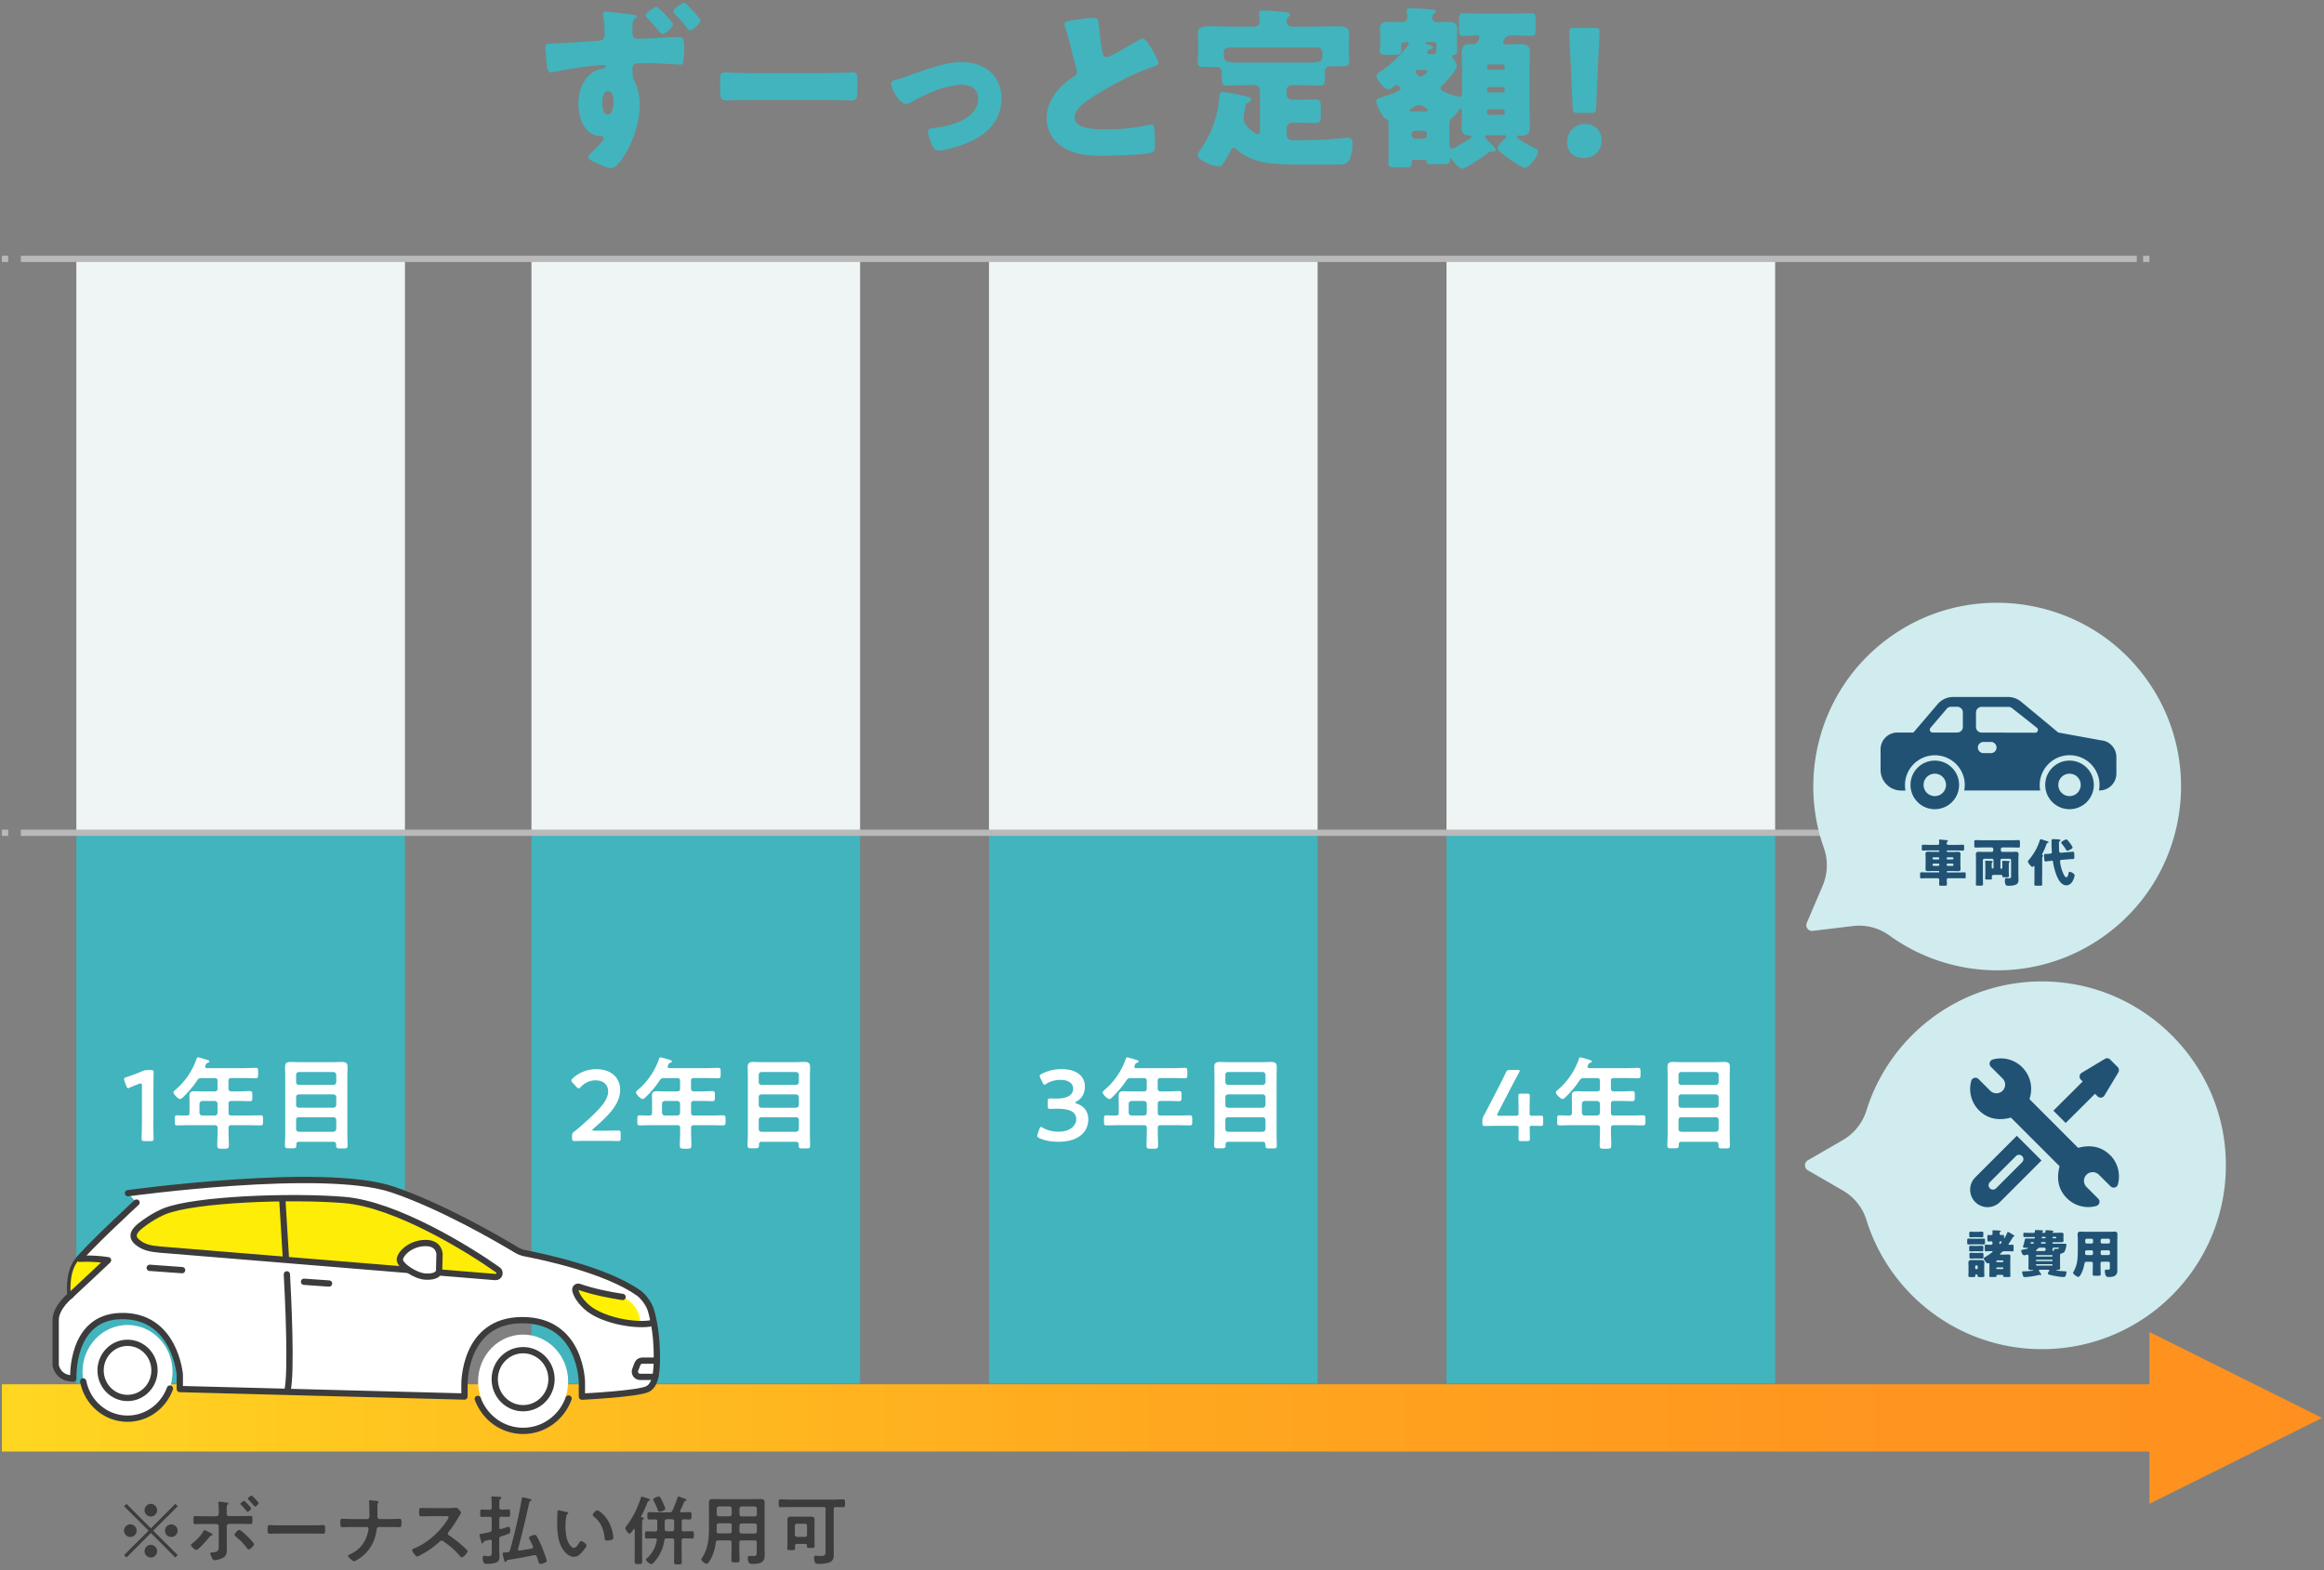
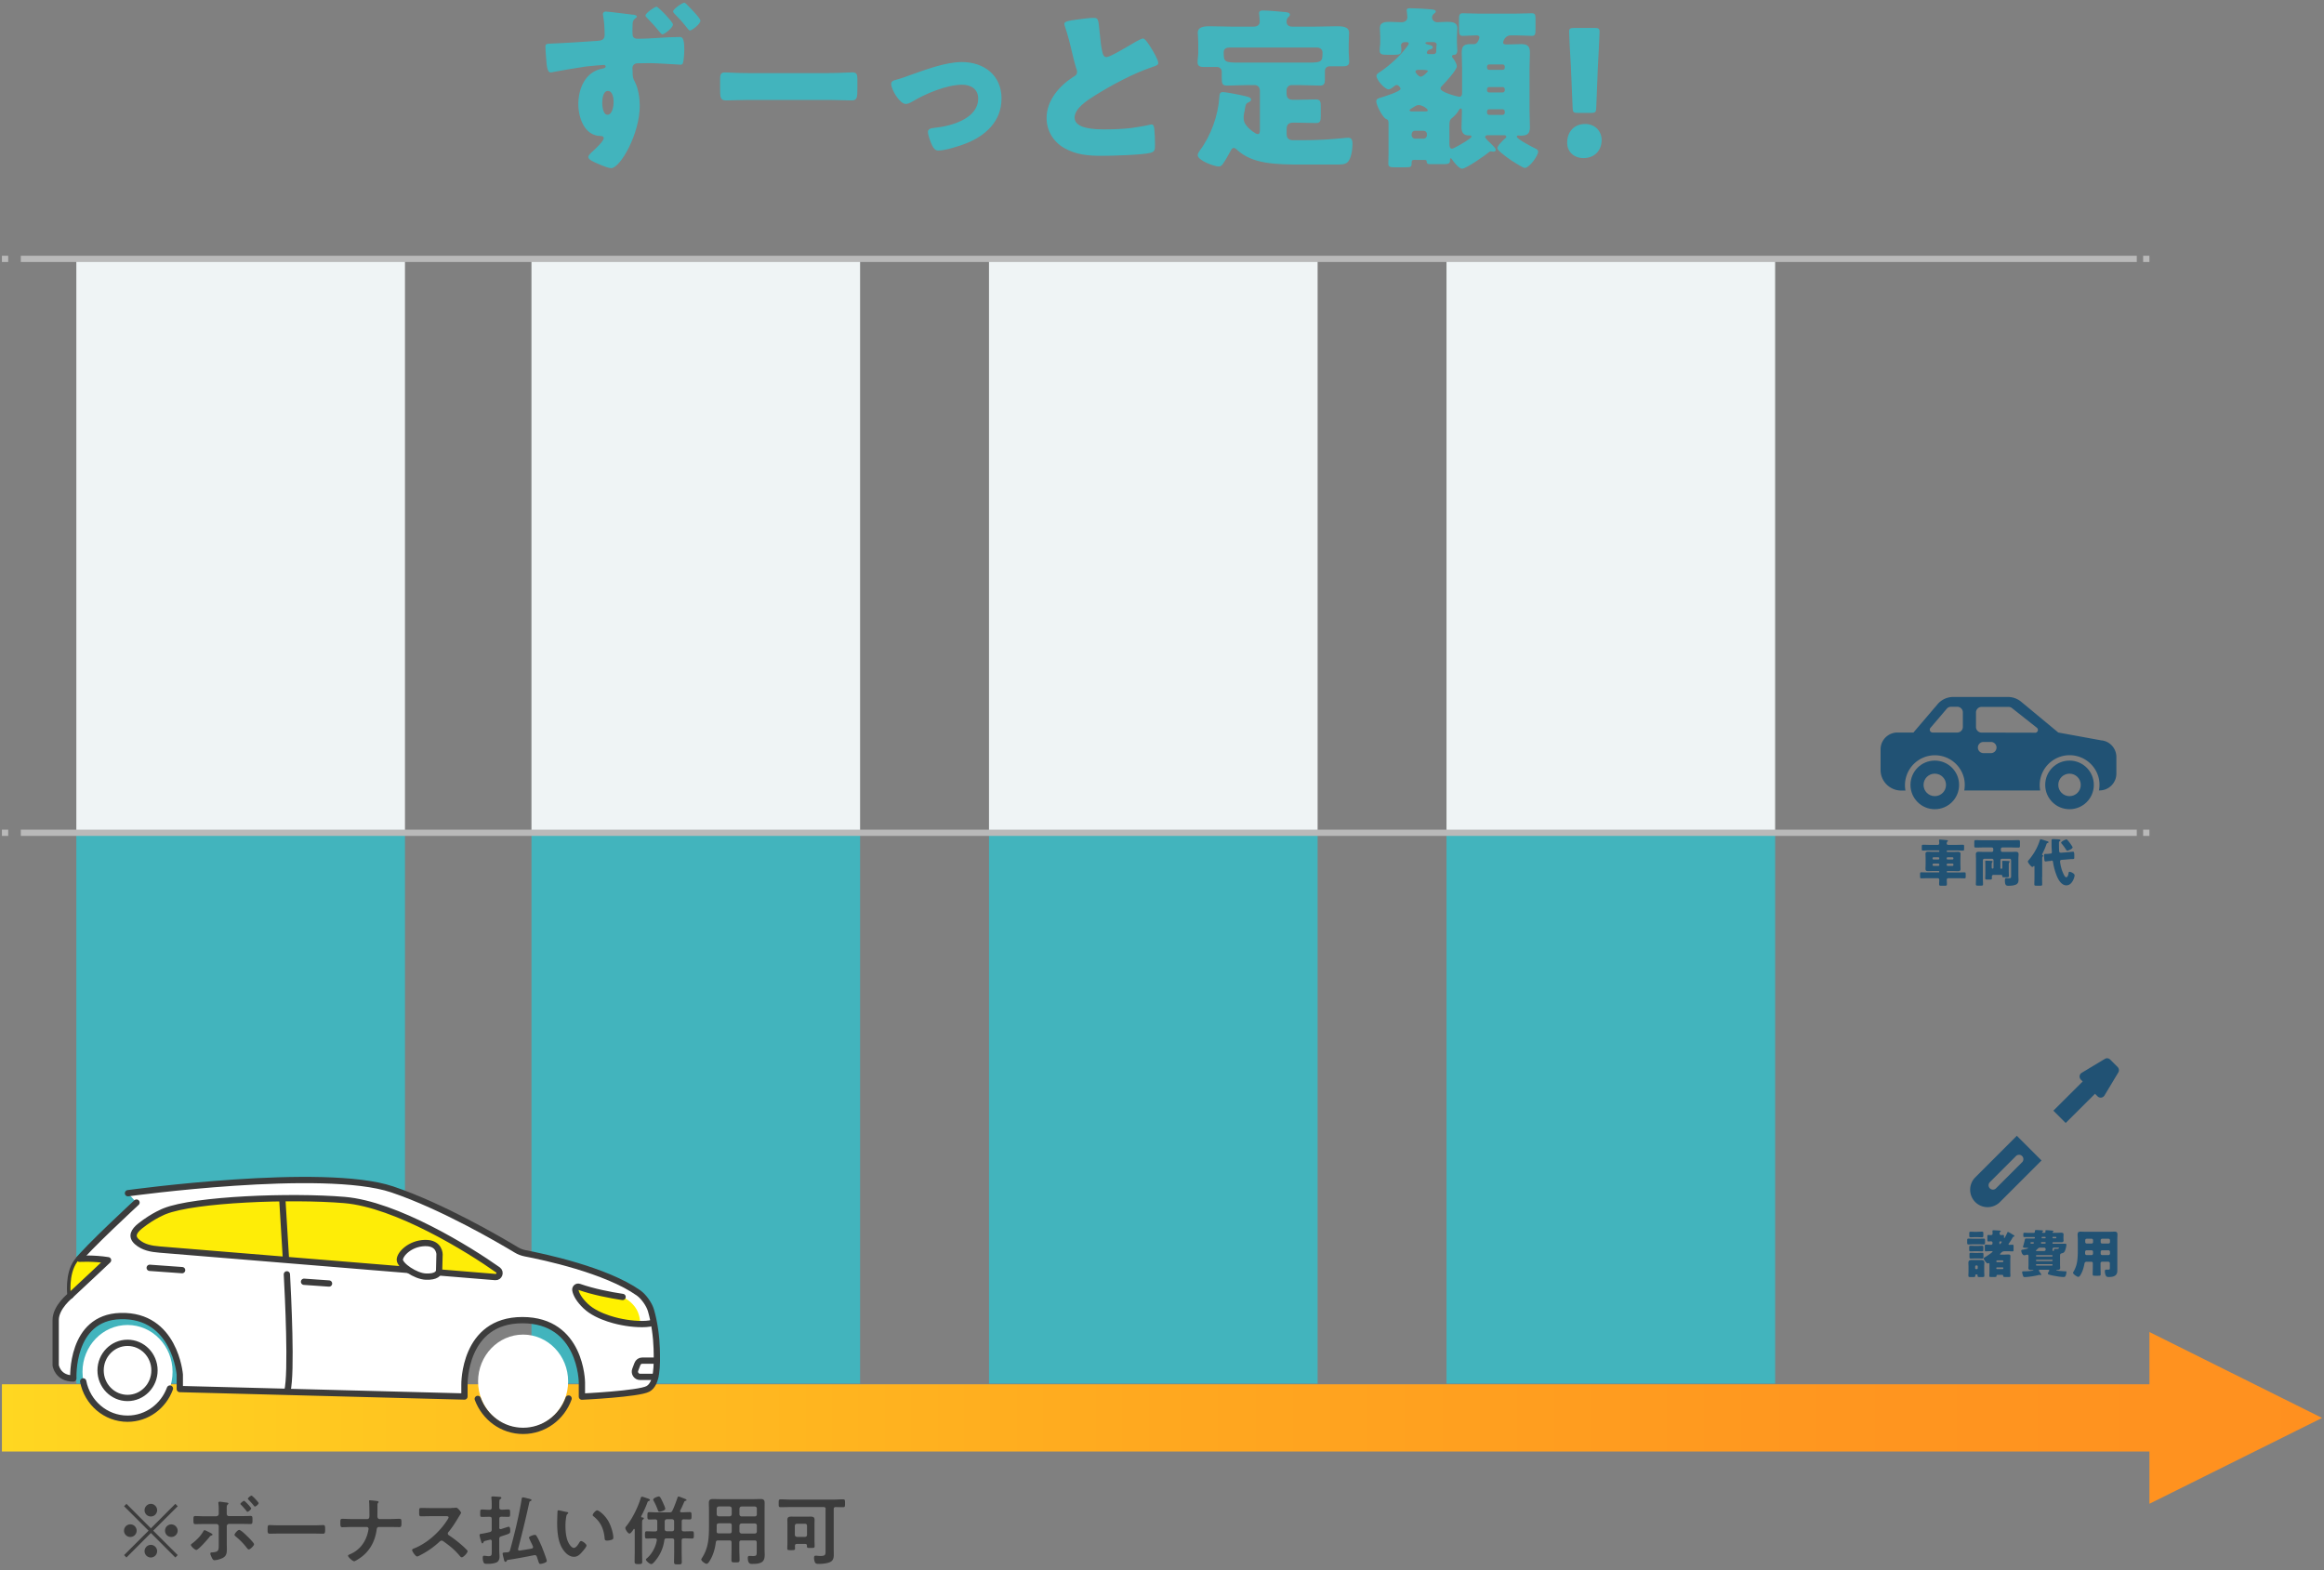
<svg xmlns="http://www.w3.org/2000/svg" width="370" height="250" fill="none">
  <rect width="100%" height="100%" fill="#808080" stroke="none" />
  <g clip-path="url(#clip0_363_17373)">
    <path d="M100.755 2.32c.42.06.64.17.64.31 0 .08-.08.17-.2.25-.2.17-.45.36-.47.84-.03.45-.03.86-.03 1.31 0 .67 0 1.14.86 1.14 2.2 0 4.4-.28 6.61-.28.39 0 .78.03.78 1.98 0 .53-.06 1.62-.2 2.12-.06.22-.17.31-.39.31s-3.79-.25-4.91-.25c-.61 0-1.31.03-1.92.03-.53 0-.84.31-.84.81 0 .14.03.28.03.39 0 1.06.06 1.17.39 1.81.53 1.06.75 2.56.75 3.76 0 4.49-3.12 9.92-4.54 9.92-.39 0-1-.22-2.06-.67-.72-.31-1.59-.67-1.59-1.11 0-.28.5-.73.72-.92.36-.33 1.73-1.59 1.73-2.06 0-.31-.28-.36-.5-.36-2.59-.03-3.54-2.96-3.54-5.07 0-2.51 1.14-5.19 3.85-5.66.25-.06.5-.11.5-.33 0-.14-.11-.25-.33-.25-.33 0-2.34.2-2.82.25-.64.08-4.54.73-5.13.86-.22.06-.36.08-.47.08-.56 0-.64-1.06-.73-2.31-.06-.75-.11-1.53-.11-1.78 0-.42.14-.47.84-.5 2.79-.11 5.02-.28 7.25-.42.75-.06 1.34-.08 1.34-1 0-.78-.08-2.29-.25-3.04 0-.08-.03-.17-.03-.22 0-.17.11-.42.45-.42.47 0 3.6.42 4.32.5v-.02zm-4.88 13.97c0 .53.11 1.98.84 1.98.78 0 .98-1.42.98-1.98s-.11-1.81-.92-1.81c-.75 0-.89 1.25-.89 1.81h-.01zm11.26-12.38c0 .53-1.37 1.56-1.67 1.56-.11 0-.28-.17-.36-.28-.81-.98-1.2-1.42-2.06-2.31-.11-.11-.28-.25-.28-.42 0-.36 1.45-1.39 1.76-1.39.28 0 2.62 2.43 2.62 2.84h-.01zm2.09-3.32c.28.28.67.67 1.06 1.09.67.73 1.23 1.37 1.23 1.62 0 .53-1.37 1.56-1.67 1.56-.17 0-.47-.42-.75-.78-.53-.67-1.14-1.31-1.76-1.95-.11-.11-.17-.22-.17-.31 0-.39 1.48-1.39 1.78-1.39.06 0 .17.06.28.17V.59zm22.76 11.04c1.64 0 3.43-.11 3.68-.11.73 0 .84.31.84 1.12v1.34c0 1.53-.03 2.01-.92 2.01-1.09 0-2.37-.08-3.6-.08h-12.82c-1.23 0-2.54.08-3.57.08-.95 0-.95-.53-.95-2.01V12.7c0-.84.08-1.17.81-1.17.39 0 1.95.11 3.71.11h12.82v-.01zm27.46 4.09c0 3.57-2.51 5.88-5.63 7.11-1.03.42-3.34 1.14-4.4 1.14-.53 0-.75-.33-.98-.75-.25-.5-.7-1.67-.7-2.23 0-.45.45-.59 1.06-.64 2.56-.25 6.94-1.42 6.94-4.66 0-1.51-1.17-2.2-2.54-2.2-2.48 0-5.85 1.42-7.97 2.7-.39.22-.72.36-1.03.36-.95 0-2.31-2.29-2.31-3.18 0-.47.33-.56 1.17-.78.53-.14 1.48-.5 2.04-.7 2.37-.84 5.52-2.01 8.03-2.01 3.54 0 6.33 2.09 6.33 5.83l-.01.01zm12.35-12.65c1.09-.14 1.73-.22 2.26-.22.75 0 .81.06 1 2.15.17 1.78.28 2.62.47 3.37.08.33.22.72.64.72.53 0 3.01-1.48 3.62-1.84.42-.25 1.84-1.12 2.2-1.12.31 0 .89.86 1.28 1.51.31.5 1.14 1.87 1.14 2.4 0 .31-.31.42-.89.61-.11.06-.25.08-.39.14-2.54.86-6.08 2.7-8.78 4.4-1.34.84-3.26 2.09-3.26 3.54 0 1.87 3.54 1.87 4.82 1.87 1.42 0 2.9-.06 4.24-.22.58-.08 2.51-.39 2.96-.53.08 0 .2-.03.28-.03.28 0 .36.47.39.7.08.81.11 1.73.11 2.54s-.03 1.09-.75 1.28c-1.28.33-6.1.47-7.64.47-2.2 0-4.13-.14-6.08-1.25-1.73-1-2.79-2.76-2.79-4.77 0-2.76 1.98-5.07 4.18-6.5.42-.25.67-.39.67-.86 0-.2-.08-.42-.17-.67-.22-.75-.42-1.53-.61-2.34-.31-1.37-.7-2.9-1.17-4.27-.03-.08-.08-.25-.08-.33 0-.33.33-.5 2.34-.75h.01zm28.77 11.26c0-.42-.33-.78-.78-.78h-1.34c-1.03 0-2.06.08-3.12.08-.73 0-.81-.33-.81-1.2V11.4c0-.39-.31-.73-.7-.73h-2.06c-.56 0-1.09-.06-1.09-.72 0-.5.11-1.09.11-1.59v-1.2c0-.95-.08-1.67-.08-1.95 0-1.03 1.23-1.03 1.98-1.03 1.11 0 2.26.06 3.37.06h3.54c.5 0 .98-.2.98-.81 0-.31-.11-1.23-.11-1.31 0-.42.31-.45.61-.45.81 0 2.37.14 3.21.22.64.06 1.09.08 1.09.45 0 .17-.11.25-.28.42-.2.19-.25.47-.25.75 0 .36.28.73.86.73h3.74c1.12 0 2.26-.06 3.4-.06.72 0 1.95 0 1.95 1.03 0 .22-.06 1.17-.06 1.95v1.09c0 .5.08 1.17.08 1.59 0 .67-.53.72-1.09.72h-2.06c-.42 0-.72.31-.72.73v1.39c0 .64-.14.95-.81.95-1.06 0-2.09-.08-3.12-.08h-1.39c-.42 0-.78.36-.78.78v.56c0 .72.33 1 1.06 1h.45c1.06 0 2.09-.06 3.12-.06.75 0 .81.33.81 1.17v1.42c0 .81-.06 1.17-.75 1.17-1.06 0-2.12-.06-3.18-.06h-.5c-.67 0-1 .31-1 1v.84c0 .67.39.95 1.03.95h1.62c2.26 0 4.15-.11 6.38-.33.25-.03.53-.06.81-.06.59 0 .64.56.64 1.03 0 .81-.2 2.43-.86 2.93-.42.31-.92.31-2.06.31h-5.05c-4.32 0-8-.08-10.43-2.37-.14-.11-.31-.28-.5-.28-.22 0-.39.25-.47.42-.31.56-.84 1.53-1.2 2.04-.2.28-.36.5-.72.5-.7 0-3.35-.95-3.35-1.81 0-.25.2-.53.33-.73 1.78-2.37 2.93-5.6 3.12-8.56.03-.42.06-.75.56-.75.45 0 2.26.36 2.79.47 1.09.25 1.7.33 1.7.73 0 .2-.2.33-.33.39-.5.22-.53.36-.64 1-.03.19-.06.42-.14.75-.06.25-.08.45-.08.7 0 .73.22 1.06.67 1.56.28.31 1.2 1.09 1.59 1.09.28 0 .33-.31.33-.7v-6.33l-.02.01zm-4.88-6.75c-.56 0-.86.28-.86.72 0 1.53.06 1.67 2.51 1.67h10.96c2.17 0 2.26-.17 2.26-1.62 0-.47-.39-.78-.86-.78h-13.99l-.02.01zm29.67 17.87c-.53 0-.61.06-.61.47 0 .67-.08.72-1.09.72h-1.51c-.84 0-1.11-.06-1.11-.59s.03-1.06.03-1.56v-4.74c0-.47 0-.67-.39-.81-.5-.17-1.56-2.17-1.56-2.79 0-.42.33-.5.72-.61.47-.14 3.15-.98 3.15-1.39 0-.17-.31-.61-.59-.61-.17 0-.31.08-.47.22-.2.17-.58.47-.86.47-.58 0-1.92-1.48-1.92-2.15 0-.28.28-.45.7-.72 1.51-1.03 3.04-2.48 3.85-3.54.25-.31.59-.73.59-.86 0-.17-.14-.25-.28-.25h-.42c-.28 0-.53.22-.53.5 0 .14.06.33.06.81 0 .64-.36.7-1.12.7h-1.14c-.84 0-1.2-.06-1.2-.7 0-.28.03-.53.06-.78.03-.2.03-.31.03-.5v-.89c0-.47-.06-.92-.06-1.39 0-.95.89-.98 1.59-.98.64 0 1.25.06 1.87.06.62 0 .92-.39.92-.75 0-.2-.06-.75-.08-.95 0-.06-.03-.14-.03-.22 0-.31.33-.31.56-.31.78 0 2.12.08 2.9.14.64.06 1.17.06 1.17.39 0 .14-.14.22-.31.36-.17.14-.28.36-.28.59 0 .42.39.75.84.75.25 0 .92-.06 1.51-.06.7 0 1.67 0 1.67.98 0 .45-.06.92-.06 1.39v.95c0 .53.06.84.06 1.25 0 .36-.17.67-.45.67-.11 0-.39 0-.39.25 0 .14.08.22.2.36.22.28.56.86.56 1.23 0 .59-1.87 2.62-2.34 3.09-.14.14-.25.25-.25.45 0 .61 2.82 1.31 2.98 1.31.36 0 .45-.31.45-.61v-3.85c0-.86-.06-1.76-.06-2.62 0-1.14.53-1.31 1.48-1.31h.5c.2 0 .36-.08.53-.31.2-.28.31-.67.31-.75 0-.28-.25-.33-.47-.33-.72 0-1.45.08-2.17.08-.56 0-.61-.28-.61-1.17V3.17c0-.78.06-1.06.61-1.06.67 0 1.56.06 2.51.06h5.94c.95 0 1.84-.06 2.51-.06.56 0 .61.25.61.92v1.62c0 .81-.06 1.06-.58 1.06-.72 0-1.64-.08-2.54-.08h-.81c-.98 0-1.23 1.03-1.23 1.14 0 .11.08.31.47.31.81 0 1.62-.06 2.43-.06.92 0 1.37.31 1.37 1.28 0 .89-.06 1.76-.06 2.65v6.69c0 .89.06 1.76.06 2.65 0 1.25-.72 1.31-1.62 1.31-.08 0-.17-.03-.25-.03-.14 0-.22.11-.22.2 0 .36 2.56 1.7 3.01 1.9.25.11.39.28.39.47 0 .67-1.42 2.59-2.09 2.59-.2 0-.33-.08-.53-.19-1.17-.64-2.26-1.37-3.15-2.12-.25-.2-.72-.61-.72-.81 0-.36.47-.81.81-1.17l.22-.22c.06-.06.2-.17.25-.22.06-.06.14-.11.14-.22 0-.17-.17-.25-.31-.25h-2.7c-.2 0-.36.14-.36.28 0 .22.7.86.92 1.06.2.2.78.73.78.98 0 .17-.17.31-.33.31-.2 0-.22-.06-.47-.06-.08 0-.11 0-.22.08-.64.53-3.68 2.68-4.35 2.68-.53 0-1.37-1.14-1.67-1.56-.06-.08-.11-.11-.14-.11-.08 0-.11.17-.11.22v.2c0 .42-.28.53-1.03.53h-2.12c-.56 0-.56-.25-.56-.39 0-.22-.11-.28-.28-.28h-1.45l-.06-.02zm1.73-7.72c.14 0 .22-.06.22-.19 0-.22-.86-.81-1.42-.81-.33 0-.53.14-.75.28-.08.06-.36.22-.5.31-.14.08-.22.17-.22.25 0 .14.2.17.31.17h2.37l-.01-.01zm-2.34 3.82c0 .28.25.53.53.53h1.37c.28 0 .53-.25.53-.53v-.2c0-.31-.25-.53-.53-.53h-1.37c-.31 0-.5.22-.53.53v.2zm1.17-10.43c-.2 0-.56 0-.56.28 0 .2.5.81.84.81.39 0 1.14-.81 1.14-.89 0-.17-.53-.2-1.03-.2h-.39zm1.23-4.4c-.08 0-.22.03-.22.14 0 .11.31.22.47.25.31.06.72.17.72.42 0 .2-.25.31-.42.33-.45.08-.53.45-.53.5 0 .14.11.25.25.25h.86c.22 0 .39-.2.39-.42v-.17c0-.08.03-.64.03-.73.03-.06.03-.14.03-.2 0-.17-.11-.36-.47-.39h-1.12l.01.02zm3.62 16.28c0 .33.06.67.42.67.17 0 .67-.31.86-.39.31-.17 2.23-1.25 2.23-1.51 0-.11-.08-.2-.22-.2h-.2c-.86 0-1.17-.5-1.17-1.28s.06-1.53.06-2.31v-.39c0-.14 0-.31-.2-.31-.14 0-.19.11-.31.31-.22.42-.7.92-1.06 1.2-.39.28-.42.64-.42 1.23V23h.01zm8.81-12.38c0-.19-.14-.36-.33-.36h-2.17c-.2 0-.33.17-.33.36v.14c0 .19.14.36.33.36h2.17c.19 0 .33-.14.33-.36v-.14zm0 3.6c0-.19-.14-.36-.33-.36h-2.17c-.2 0-.33.17-.33.36v.14c0 .2.14.36.33.36h2.17c.19 0 .33-.17.33-.36v-.14zm0 3.54c0-.19-.14-.36-.33-.36h-2.17c-.2 0-.33.17-.33.36v.17c0 .2.14.36.33.36h2.17c.19 0 .33-.17.33-.36v-.17zm15.42 4.54c0 1.53-1 2.87-2.9 2.87-1.51 0-2.59-1-2.59-2.45 0-1.65 1.03-2.98 2.87-2.98 1.51 0 2.62 1.09 2.62 2.56zm-3.76-4.32c-.73 0-.84-.11-.86-.84l-.28-6.61c-.11-1.73-.28-4.93-.28-5.49 0-.47.17-.59.78-.59h3.29c.61 0 .78.11.78.59 0 .56-.17 3.74-.28 5.83l-.25 6.27c-.03.73-.14.84-.86.84h-2.04z" fill="#42B4BD" />
    <path d="M369.695 225.76l-27.49-13.68v8.32H.305v10.71h341.9v8.32l27.49-13.67z" fill="url(#paint0_linear_363_17373)" />
    <path d="M64.474 132.59h-52.32v87.71h52.32v-87.71zm72.46 0h-52.32v87.71h52.32v-87.71zm72.841 0h-52.32v87.71h52.32v-87.71zm72.84 0h-52.32v87.71h52.32v-87.71z" fill="#42B4BD" />
    <path d="M64.474 41.22h-52.32v91.36h52.32V41.22zm72.46 0h-52.32v91.36h52.32V41.22zm72.841 0h-52.32v91.36h52.32V41.22zm72.84 0h-52.32v91.36h52.32V41.22z" fill="#EFF4F5" />
-     <path d="M24.405 178.481c0 .93.05 2.61.05 2.8 0 .34-.1.4-.46.4h-.99c-.37 0-.46-.06-.46-.4 0-.19.05-1.87.05-2.8v-5.6c0-.27-.05-.38-.19-.38-.06 0-.14.02-.26.06-.48.18-1.02.4-1.44.59-.13.06-.22.1-.3.1-.14 0-.21-.11-.29-.35l-.3-.8a.787.787 0 01-.06-.3c0-.14.1-.22.37-.3.77-.24 1.75-.61 2.5-.94.34-.14.58-.19.94-.19h.43c.37 0 .46.06.46.4 0 .24-.03 1.87-.03 2.8v4.93l-.02-.02zm11.98-5.16c0 .3.13.42.45.45h1.28c.56 0 1.1-.05 1.66-.05.4 0 .4.18.4.82 0 .64-.02.78-.4.78-.56 0-1.1-.03-1.66-.03h-1.28c-.32 0-.45.13-.45.45v1.42c0 .32.13.45.45.45h2.64c.67 0 1.34-.03 2.02-.03.4 0 .38.19.38.8 0 .61.02.8-.38.8-.67 0-1.34-.03-2.02-.03h-2.64c-.32 0-.45.13-.45.45v.45c0 .78.05 1.55.05 2.32 0 .53-.21.53-.93.53-.72 0-.91 0-.91-.51 0-.78.05-1.55.05-2.34v-.45c0-.32-.13-.45-.45-.45h-3.97c-.67 0-1.34.03-2.02.03-.4 0-.38-.18-.38-.78 0-.64-.02-.82.38-.82.51 0 1.04.05 1.57.03.29 0 .4-.16.4-.45v-1.52c0-.4-.02-.78-.02-1.18 0-.56.24-.72.78-.72.38 0 .77.03 1.15.03h2.1c.32-.03.45-.14.45-.45v-1.22c0-.32-.13-.45-.45-.45h-2.11c-.35 0-.45.06-.67.34-.62.96-1.38 1.84-2.19 2.64-.13.13-.34.35-.53.35-.32 0-1.07-.75-1.07-1.06 0-.16.29-.38.4-.48 1.47-1.25 2.67-3.04 3.28-4.87.05-.14.1-.22.22-.22.18 0 1.31.35 1.55.43.11.03.27.08.27.22 0 .11-.14.18-.24.21-.26.08-.24.13-.4.46-.02.06-.03.1-.03.16 0 .18.13.22.29.24h5.81c.66 0 1.3-.05 1.95-.05.4 0 .38.21.38.83s.02.82-.38.82c-.66 0-1.3-.03-1.95-.03h-1.94c-.32 0-.45.13-.45.45v1.22l.01.01zm-4.18 1.97c-.27.03-.42.18-.45.45v1.42c.03.29.18.42.45.45h1.98c.29-.03.42-.16.45-.45v-1.42c-.03-.27-.16-.42-.45-.45h-1.98zm21.3 6.93c0-.3-.14-.43-.43-.43h-5.46c-.29 0-.43.13-.43.42v.16c0 .48-.21.46-.91.46-.7 0-.91.02-.91-.46 0-.62.05-1.26.05-1.91v-9.03c0-.51-.03-1.04-.03-1.55 0-.61.27-.8.85-.8.46 0 .93.03 1.41.03h5.43c.46 0 .93-.03 1.39-.03.61 0 .87.19.87.82 0 .51-.03 1.02-.03 1.54v9.06c0 .62.03 1.26.03 1.89 0 .5-.21.46-.91.46h-.29c-.38 0-.61-.03-.61-.4v-.22l-.02-.01zm-.42-9.49c.27-.03.42-.16.45-.45v-1.15c-.03-.27-.18-.42-.45-.45h-5.51c-.27.03-.43.18-.43.45v1.15c0 .29.16.42.43.45h5.51zm-5.94 3.19c0 .27.16.42.43.45h5.51c.27-.03.42-.18.45-.45v-1.23c-.03-.27-.18-.42-.45-.45h-5.51c-.27.03-.43.18-.43.45v1.23zm0 3.83c0 .27.16.42.43.45h5.51c.27-.03.42-.18.45-.45v-1.44c-.03-.27-.18-.43-.45-.43h-5.51c-.27 0-.43.16-.43.43v1.44zm48.84.279c.82 0 2.32-.03 2.43-.03.34 0 .4.1.4.46v.75c0 .37-.06.46-.4.46-.11 0-1.62-.03-2.43-.03h-2.08c-.82 0-2.32.03-2.43.03-.34 0-.4-.1-.4-.46v-.29c0-.42.05-.53.38-.78.29-.21.54-.43.82-.67 2.88-2.53 4.55-4.13 4.55-5.7 0-1.04-.72-1.76-2.03-1.76-.96 0-1.79.46-2.34 1.06-.14.16-.24.22-.34.22-.08 0-.18-.08-.32-.22l-.64-.69c-.13-.14-.19-.24-.19-.34 0-.11.08-.21.22-.35.91-.86 2.24-1.46 3.76-1.46 2.43 0 3.79 1.44 3.79 3.28 0 2.26-1.81 4.07-4.26 6.19-.13.11-.18.18-.18.22 0 .06.1.1.29.1h1.39l.01.01zm14.04-6.709c0 .3.13.42.45.45h1.28c.56 0 1.1-.05 1.66-.05.4 0 .4.18.4.82 0 .64-.02.78-.4.78-.56 0-1.1-.03-1.66-.03h-1.28c-.32 0-.45.13-.45.45v1.42c0 .32.13.45.45.45h2.64c.67 0 1.34-.03 2.02-.03.4 0 .38.19.38.8 0 .61.02.8-.38.8-.67 0-1.34-.03-2.02-.03h-2.64c-.32 0-.45.13-.45.45v.45c0 .78.05 1.55.05 2.32 0 .53-.21.53-.93.53-.72 0-.91 0-.91-.51 0-.78.05-1.55.05-2.34v-.45c0-.32-.13-.45-.45-.45h-3.97c-.67 0-1.34.03-2.02.03-.4 0-.38-.18-.38-.78 0-.64-.02-.82.38-.82.51 0 1.04.05 1.57.03.29 0 .4-.16.4-.45v-1.52c0-.4-.02-.78-.02-1.18 0-.56.24-.72.78-.72.38 0 .77.03 1.15.03h2.1c.32-.03.45-.14.45-.45v-1.22c0-.32-.13-.45-.45-.45h-2.11c-.35 0-.45.06-.67.34-.62.96-1.38 1.84-2.19 2.64-.13.13-.34.35-.53.35-.32 0-1.07-.75-1.07-1.06 0-.16.29-.38.4-.48 1.47-1.25 2.67-3.04 3.28-4.87.05-.14.1-.22.22-.22.18 0 1.31.35 1.55.43.11.03.27.08.27.22 0 .11-.14.18-.24.21-.26.08-.24.13-.4.46-.02.06-.03.1-.03.16 0 .18.13.22.29.24h5.81c.66 0 1.3-.05 1.95-.05.4 0 .38.21.38.83s.02.82-.38.82c-.66 0-1.3-.03-1.95-.03h-1.94c-.32 0-.45.13-.45.45v1.22l.01.01zm-4.18 1.97c-.27.03-.42.18-.45.45v1.42c.03.29.18.42.45.45h1.98c.29-.03.42-.16.45-.45v-1.42c-.03-.27-.16-.42-.45-.45h-1.98zm21.31 6.93c0-.3-.14-.43-.43-.43h-5.46c-.29 0-.43.13-.43.42v.16c0 .48-.21.46-.91.46-.7 0-.91.02-.91-.46 0-.62.05-1.26.05-1.91v-9.03c0-.51-.03-1.04-.03-1.55 0-.61.27-.8.85-.8.46 0 .93.03 1.41.03h5.43c.46 0 .93-.03 1.39-.03.61 0 .86.19.86.82 0 .51-.03 1.02-.03 1.54v9.06c0 .62.03 1.26.03 1.89 0 .5-.21.46-.91.46h-.29c-.38 0-.61-.03-.61-.4v-.22l-.01-.01zm-.42-9.49c.27-.03.42-.16.45-.45v-1.15c-.03-.27-.18-.42-.45-.45h-5.51c-.27.03-.43.18-.43.45v1.15c0 .29.16.42.43.45h5.51zm-5.94 3.19c0 .27.16.42.43.45h5.51c.27-.03.42-.18.45-.45v-1.23c-.03-.27-.18-.42-.45-.45h-5.51c-.27.03-.43.18-.43.45v1.23zm0 3.83c0 .27.16.42.43.45h5.51c.27-.03.42-.18.45-.45v-1.44c-.03-.27-.18-.43-.45-.43h-5.51c-.27 0-.43.16-.43.43v1.44zm50.39-4.18s.08.1.24.14c1.28.43 1.84 1.38 1.84 2.53 0 1.78-1.31 3.55-4.8 3.55-1.17 0-2.27-.24-2.99-.58-.24-.11-.34-.21-.34-.37 0-.08.02-.18.06-.29l.27-.78c.08-.22.14-.34.27-.34.06 0 .16.05.3.13.58.35 1.46.62 2.48.62 1.89 0 2.83-.98 2.83-1.99 0-1.1-.93-1.66-2.99-1.66-.35 0-.91.02-1.07.02-.42 0-.48-.06-.48-.46v-.72c0-.42.06-.48.48-.48.18 0 .61.02.91.02 1.94 0 2.66-.69 2.66-1.57 0-.88-.78-1.41-2.02-1.41-.88 0-1.66.26-2.24.62-.14.1-.24.14-.32.14-.11 0-.19-.1-.29-.32l-.35-.74c-.06-.14-.1-.24-.1-.32 0-.14.1-.22.32-.34.85-.45 1.97-.75 3.17-.75 2.62 0 3.7 1.33 3.7 2.77 0 .88-.35 1.86-1.34 2.39-.13.06-.21.13-.21.18l.01.01zm13.14-2.25c0 .3.13.42.45.45h1.28c.56 0 1.1-.05 1.66-.05.4 0 .4.18.4.82 0 .64-.02.78-.4.78-.56 0-1.1-.03-1.66-.03h-1.28c-.32 0-.45.13-.45.45v1.42c0 .32.13.45.45.45h2.64c.67 0 1.34-.03 2.02-.03.4 0 .38.19.38.8 0 .61.02.8-.38.8-.67 0-1.34-.03-2.02-.03h-2.64c-.32 0-.45.13-.45.45v.45c0 .78.05 1.55.05 2.32 0 .53-.21.53-.93.53-.72 0-.91 0-.91-.51 0-.78.05-1.55.05-2.34v-.45c0-.32-.13-.45-.45-.45h-3.97c-.67 0-1.34.03-2.02.03-.4 0-.38-.18-.38-.78 0-.64-.02-.82.38-.82.51 0 1.04.05 1.57.03.29 0 .4-.16.4-.45v-1.52c0-.4-.02-.78-.02-1.18 0-.56.24-.72.78-.72.38 0 .77.03 1.15.03h2.1c.32-.03.45-.14.45-.45v-1.22c0-.32-.13-.45-.45-.45h-2.11c-.35 0-.45.06-.67.34-.62.96-1.38 1.84-2.19 2.64-.13.13-.34.35-.53.35-.32 0-1.07-.75-1.07-1.06 0-.16.29-.38.4-.48 1.47-1.25 2.67-3.04 3.28-4.87.05-.14.1-.22.22-.22.18 0 1.31.35 1.55.43.11.03.27.08.27.22 0 .11-.14.18-.24.21-.26.08-.24.13-.4.46-.02.06-.03.1-.03.16 0 .18.13.22.29.24h5.81c.66 0 1.3-.05 1.95-.05.4 0 .38.21.38.83s.02.82-.38.82c-.66 0-1.3-.03-1.95-.03h-1.94c-.32 0-.45.13-.45.45v1.22l.01.01zm-4.18 1.97c-.27.03-.42.18-.45.45v1.42c.03.29.18.42.45.45h1.98c.29-.03.42-.16.45-.45v-1.42c-.03-.27-.16-.42-.45-.45h-1.98zm21.3 6.93c0-.3-.14-.43-.43-.43h-5.46c-.29 0-.43.13-.43.42v.16c0 .48-.21.46-.91.46-.7 0-.91.02-.91-.46 0-.62.05-1.26.05-1.91v-9.03c0-.51-.03-1.04-.03-1.55 0-.61.27-.8.85-.8.46 0 .93.03 1.41.03h5.43c.46 0 .93-.03 1.39-.03.61 0 .87.19.87.82 0 .51-.03 1.02-.03 1.54v9.06c0 .62.03 1.26.03 1.89 0 .5-.21.46-.91.46h-.29c-.38 0-.61-.03-.61-.4v-.22l-.02-.01zm-.42-9.49c.27-.03.42-.16.45-.45v-1.15c-.03-.27-.18-.42-.45-.45h-5.51c-.27.03-.43.18-.43.45v1.15c0 .29.16.42.43.45h5.51zm-5.94 3.19c0 .27.16.42.43.45h5.51c.27-.03.42-.18.45-.45v-1.23c-.03-.27-.18-.42-.45-.45h-5.51c-.27.03-.43.18-.43.45v1.23zm0 3.83c0 .27.16.42.43.45h5.51c.27-.03.42-.18.45-.45v-1.44c-.03-.27-.18-.43-.45-.43h-5.51c-.27 0-.43.16-.43.43v1.44zm48.46-.071c0 .54.03 1.49.03 1.6 0 .34-.1.4-.46.4h-.9c-.37 0-.46-.06-.46-.4 0-.11.03-1.06.03-1.6 0-.37-.06-.43-.43-.43h-2.53c-.93 0-2.31.03-2.42.03-.34 0-.4-.1-.4-.46v-.27c0-.38.05-.59.22-.91.35-.64.69-1.3 1.01-1.92l1.41-2.72c.34-.66.7-1.39 1.09-2.21.16-.37.26-.43.67-.43h1.2c.24 0 .35.03.35.14 0 .06-.05.14-.11.27-.51.94-.93 1.73-1.33 2.5l-2.05 3.95c-.06.13-.1.22-.1.29 0 .11.11.14.35.14h2.62c.38 0 .43-.1.43-.46 0-1.09-.03-2.54-.03-2.66 0-.34.1-.4.46-.4h.9c.37 0 .46.06.46.4 0 .11-.03 1.55-.03 2.69 0 .37.06.43.43.43.43 0 1.22-.02 1.33-.02.34 0 .4.1.4.46v.72c0 .37-.06.46-.4.46-.11 0-.9-.03-1.33-.03-.37 0-.43.06-.43.43l.02.01zm12.93-6.359c0 .3.13.42.45.45h1.28c.56 0 1.1-.05 1.67-.05.4 0 .4.18.4.82 0 .64-.02.78-.4.78-.56 0-1.1-.03-1.67-.03h-1.28c-.32 0-.45.13-.45.45v1.42c0 .32.13.45.45.45h2.64c.67 0 1.34-.03 2.02-.03.4 0 .38.19.38.8 0 .61.02.8-.38.8-.67 0-1.34-.03-2.02-.03h-2.64c-.32 0-.45.13-.45.45v.45c0 .78.05 1.55.05 2.32 0 .53-.21.53-.93.53-.72 0-.91 0-.91-.51 0-.78.05-1.55.05-2.34v-.45c0-.32-.13-.45-.45-.45h-3.97c-.67 0-1.34.03-2.02.03-.4 0-.38-.18-.38-.78 0-.64-.02-.82.38-.82.51 0 1.04.05 1.57.03.29 0 .4-.16.4-.45v-1.52c0-.4-.02-.78-.02-1.18 0-.56.24-.72.78-.72.38 0 .77.03 1.15.03h2.1c.32-.03.45-.14.45-.45v-1.22c0-.32-.13-.45-.45-.45h-2.11c-.35 0-.45.06-.67.34-.62.96-1.38 1.84-2.19 2.64-.13.13-.34.35-.53.35-.32 0-1.07-.75-1.07-1.06 0-.16.29-.38.4-.48 1.47-1.25 2.67-3.04 3.28-4.87.05-.14.1-.22.22-.22.18 0 1.31.35 1.55.43.11.03.27.08.27.22 0 .11-.14.18-.24.21-.26.08-.24.13-.4.46-.02.06-.03.1-.03.16 0 .18.13.22.29.24h5.81c.66 0 1.3-.05 1.95-.05.4 0 .38.21.38.83s.02.82-.38.82c-.66 0-1.3-.03-1.95-.03h-1.94c-.32 0-.45.13-.45.45v1.22l.01.01zm-4.18 1.97c-.27.03-.42.18-.45.45v1.42c.03.29.18.42.45.45h1.98c.29-.03.42-.16.45-.45v-1.42c-.03-.27-.16-.42-.45-.45h-1.98zm21.3 6.93c0-.3-.14-.43-.43-.43h-5.46c-.29 0-.43.13-.43.42v.16c0 .48-.21.46-.91.46-.7 0-.91.02-.91-.46 0-.62.05-1.26.05-1.91v-9.03c0-.51-.03-1.04-.03-1.55 0-.61.27-.8.85-.8.46 0 .93.03 1.41.03h5.43c.46 0 .93-.03 1.39-.03.61 0 .86.19.86.82 0 .51-.03 1.02-.03 1.54v9.06c0 .62.03 1.26.03 1.89 0 .5-.21.46-.91.46h-.29c-.38 0-.61-.03-.61-.4v-.22l-.01-.01zm-.42-9.49c.27-.03.42-.16.45-.45v-1.15c-.03-.27-.18-.42-.45-.45h-5.51c-.27.03-.43.18-.43.45v1.15c0 .29.16.42.43.45h5.51zm-5.94 3.19c0 .27.16.42.43.45h5.51c.27-.03.42-.18.45-.45v-1.23c-.03-.27-.18-.42-.45-.45h-5.51c-.27.03-.43.18-.43.45v1.23zm0 3.83c0 .27.16.42.43.45h5.51c.27-.03.42-.18.45-.45v-1.44c-.03-.27-.18-.43-.45-.43h-5.51c-.27 0-.43.16-.43.43v1.44z" fill="#fff" />
    <path d="M20.135 247.98l-.38-.38 3.9-3.89-3.9-3.89.38-.38 3.89 3.9 3.89-3.9.38.38-3.9 3.89 3.9 3.89-.38.38-3.89-3.9-3.89 3.9zm1.62-4.27c0 .54-.44 1-1 1a.999.999 0 01-1.01-1 1.005 1.005 0 012.01 0zm3.26-3.26c0 .53-.43 1-1 1-.57 0-1-.46-1-1s.46-1.01 1-1.01 1 .46 1 1.01zm0 6.52c0 .54-.43 1.01-1 1.01-.57 0-1-.46-1-1.01s.46-1 1-1 1 .46 1 1zm3.27-3.26c0 .54-.44 1-1.01 1-.57 0-1-.44-1-1s.46-1 1-1 1.01.46 1.01 1zm5.54.641c0 .06-.08.1-.13.12-.2.06-.22.08-.37.28-.28.34-1.73 2.03-2.08 2.03-.19 0-.85-.56-.85-.8 0-.11.13-.19.22-.25.65-.5 1.31-1.14 1.72-1.86.05-.08.12-.24.23-.24.11 0 .48.2.7.31.13.06.58.26.58.42l-.02-.01zm.66-2.96c.24 0 .34-.19.34-.41v-.17c0-.47.01-.94-.05-1.4 0-.05-.01-.1-.01-.14 0-.14.1-.17.22-.17.2 0 .6.07.83.1.31.04.55.05.55.19 0 .06-.05.1-.1.14-.16.16-.17.24-.17.8v.65c0 .29.16.41.34.41h1.88c.29 0 .59-.01.88-.01.23 0 .49-.02.7-.02.31 0 .3.18.3.71 0 .38 0 .58-.31.58-.53 0-1.04-.02-1.56-.02h-1.86c-.19 0-.36.16-.36.36v2.81c0 .24.01.47.01.71 0 .66 0 1.21-.67 1.55-.32.16-.92.35-1.3.35-.18 0-.25-.1-.38-.31-.08-.16-.28-.58-.28-.74 0-.16.14-.19.26-.19 1.09-.06 1.08-.32 1.08-1.32v-2.84c0-.2-.16-.36-.36-.36h-1.85c-.5 0-1 .02-1.5.02-.31 0-.32-.17-.32-.64s-.01-.65.29-.65c.36 0 1.04.04 1.54.04h1.87l-.01-.03zm4.94 3.26c.19.19 1.02 1.01 1.02 1.22 0 .24-.62.83-.83.83-.14 0-.26-.18-.34-.28-.54-.7-1.08-1.24-1.75-1.79-.08-.07-.19-.16-.19-.26 0-.18.49-.78.74-.78.29 0 1.12.84 1.34 1.06h.01zm.56-4.49c0 .18-.43.54-.59.54-.07 0-.11-.06-.14-.11-.28-.35-.56-.68-.88-1-.04-.04-.1-.08-.1-.14 0-.14.47-.49.59-.49.13 0 1.12 1.07 1.12 1.2zm1.19-.84c0 .19-.44.55-.59.55-.06 0-.12-.07-.16-.12-.26-.34-.56-.66-.86-.97-.04-.04-.1-.1-.1-.16 0-.13.44-.49.58-.49.14 0 1.13 1.06 1.13 1.19zm8.76 3.54c.55 0 1.33-.04 1.49-.04.32 0 .34.1.34.76 0 .38-.01.61-.32.61-.5 0-1.01-.02-1.5-.02h-5.52c-.49 0-1 .02-1.5.02-.31 0-.32-.23-.32-.6 0-.67.02-.77.34-.77.16 0 .98.04 1.49.04h5.52-.02zm8.521-1c.34 0 .36-.3.36-.56v-.17c0-.3-.01-1.8-.05-2 0-.04-.01-.11-.01-.14 0-.08.05-.12.12-.12.16 0 1.07.1 1.22.13.07.01.18.06.18.14 0 .05-.02.08-.06.12-.11.11-.12.18-.12.4v.19c0 .53-.01 1.06-.01 1.58 0 .23.11.43.36.43h1.59c.53 0 1.06-.04 1.58-.04.29 0 .3.14.3.68s-.07.64-.32.64c-.52 0-1.04-.02-1.56-.02h-1.7c-.26 0-.35.2-.37.42-.24 1.8-1.04 3.35-2.53 4.44-.17.12-.88.6-1.05.6-.24 0-.98-.67-.98-.88 0-.12.23-.19.32-.24 1.61-.68 2.57-2.05 2.9-3.73.01-.08.05-.23.05-.31 0-.17-.14-.3-.29-.3h-2.38c-.5 0-1.1.04-1.5.04-.29 0-.32-.17-.32-.7 0-.47 0-.64.3-.64.35 0 1.04.04 1.52.04h2.45zm13.399-1.77c.19 0 .4 0 .52-.02.07 0 .19-.02.26-.02.25 0 .77.66.77.82 0 .06-.13.25-.26.47-.07.11-.14.23-.19.31-.48.8-.96 1.56-1.56 2.28-.06.07-.1.13-.1.23 0 .14.07.22.18.29.66.43 1.43 1.02 2.03 1.55.29.25.59.53.86.82.05.05.08.1.08.17 0 .25-.66.96-.91.96-.13 0-.22-.08-.3-.18-.86-1.03-1.58-1.61-2.65-2.37-.1-.07-.17-.11-.28-.11-.16 0-.26.12-.36.2-.89.83-1.92 1.55-3 2.1-.11.06-.42.23-.53.23-.25 0-.8-.8-.8-1.02 0-.14.14-.2.25-.24 2.12-.82 4.14-2.65 5.35-4.55.06-.1.2-.3.2-.41 0-.18-.17-.2-.35-.2h-2.48c-.52 0-1.03.02-1.55.02-.32 0-.3-.18-.3-.73 0-.42-.01-.6.29-.6.52 0 1.03.02 1.56.02h3.26l.01-.02zm7.62 3.12c0 .13.06.25.22.25.04 0 .06 0 .1-.01.14-.05 1.13-.37 1.19-.37.23 0 .25.41.25.58 0 .53 0 .48-1.46.96-.23.07-.29.19-.29.42v1.86c0 .31.04.61.04.92 0 .31-.06.67-.36.88-.36.24-1.09.29-1.52.29-.46 0-.56-.02-.66-.25-.1-.22-.13-.47-.13-.7 0-.17.02-.34.23-.34.05 0 .16.02.22.02.16.02.31.05.47.05.53 0 .52-.2.52-.84v-1.54c-.01-.13-.06-.25-.23-.25-.02 0-.06.01-.08.01-.23.06-.4.1-.52.13-.4.1-.42.1-.5.29-.02.07-.07.16-.16.16-.11 0-.14-.12-.22-.36a.929.929 0 00-.04-.13c-.05-.14-.2-.71-.2-.84 0-.18.19-.18.55-.23.2-.04.88-.18 1.09-.24.23-.07.3-.17.3-.41v-1.7c0-.23-.11-.32-.34-.32h-.19c-.37 0-.74.02-1.02.02-.3 0-.28-.16-.28-.59 0-.43-.01-.59.28-.59.29 0 .65.04 1.02.04h.19c.23 0 .34-.11.34-.34v-.47c0-.35-.01-.71-.05-1.04 0-.04-.01-.07-.01-.11 0-.16.12-.16.24-.16.19 0 .82.05 1.03.06.12.01.32.02.32.18 0 .11-.1.14-.18.19-.13.08-.14.24-.14.66v.68c0 .23.1.31.34.34h.08c.36 0 .73-.04 1.02-.04.29 0 .28.16.28.59 0 .43.01.59-.28.59-.29 0-.66-.02-1.02-.02h-.08c-.24 0-.34.1-.34.32v1.39l-.02.01zm1.18 5.34c-.04.07-.1.12-.18.12-.18 0-.22-.25-.31-.64-.04-.13-.14-.55-.14-.67 0-.17.1-.16.6-.2.07 0 .13-.01.2-.01.24-.05.32-.11.38-.34.74-2.7 1.4-5.4 1.85-8.14.02-.13.02-.26.2-.26.16 0 .61.12.78.17.12.02.59.12.59.25 0 .1-.1.13-.17.17-.1.04-.13.06-.17.14-.55 2.51-1.15 4.99-1.8 7.47 0 .02-.01.06-.01.08 0 .11.08.19.2.19h.05c.65-.1 1.28-.19 1.92-.32.13-.02.22-.1.22-.24 0-.05-.01-.08-.02-.12-.04-.08-.13-.3-.25-.53-.18-.37-.38-.79-.38-.86 0-.2.74-.43.91-.43.17 0 .24.06.31.2.28.44.61 1.18.82 1.67.13.34.8 2.03.8 2.29 0 .26-.83.46-1.01.46-.19 0-.23-.08-.36-.5-.06-.17-.12-.38-.22-.66-.07-.14-.14-.24-.31-.24-.04 0-.07.01-.1.01-1.4.28-2.81.55-4.22.76-.1.01-.11.05-.18.19v-.01zm9.55-7.83c.1.02.26.05.26.17 0 .07-.05.1-.12.16-.17.13-.18.37-.22.58-.06.42-.1.84-.1 1.27 0 .8.07 1.75.38 2.51.14.33.54 1.04.96 1.04.34 0 .68-.53.83-.79.07-.12.17-.3.32-.3.25 0 .86.49.86.71 0 .23-.54.85-.71 1.04-.35.4-.72.76-1.28.76-.89 0-1.58-.8-1.98-1.54-.6-1.13-.7-2.64-.7-3.91 0-.19.04-1.71.06-1.82.01-.1.08-.13.17-.13.16 0 1.04.23 1.25.26l.02-.01zm4.88-.24c.26 0 1.27.76 1.85 1.86.34.64.71 1.77.71 2.49 0 .23-.12.29-.32.35-.19.06-.47.11-.67.11-.38 0-.37-.17-.4-.46-.14-1.4-.64-2.54-1.78-3.42-.07-.05-.11-.1-.11-.18 0-.23.48-.76.72-.76v.01zm7.42 1.27c0 .08-.1.16-.16.19-.11.1-.12.23-.12.65v4.54c0 .5.02 1.02.02 1.52 0 .34-.12.38-.6.38s-.61-.05-.61-.38c0-.52.02-1.02.02-1.52v-3.59s-.04-.11-.1-.11c-.04 0-.06.01-.08.05-.02.02-.05.07-.07.11-.16.23-.4.58-.59.58-.24 0-.66-.65-.66-.88 0-.13.14-.28.22-.38.92-1.15 1.8-2.95 2.23-4.38.04-.12.08-.23.23-.23.1 0 .79.25.95.3.1.04.29.1.29.23 0 .08-.11.13-.18.16-.14.04-.17.07-.25.3-.26.72-.6 1.42-.95 2.1-.01.02-.01.05-.01.08 0 .08.06.12.13.13.1.01.29.02.29.14v.01zm5.52-3.48c.11 0 .68.23.82.29.18.06.46.16.46.28 0 .08-.08.1-.14.11-.12.02-.17.05-.23.16-.23.54-.36.85-.64 1.39-.01.04-.02.07-.02.11 0 .13.1.17.22.18.43 0 .86-.04 1.3-.04.32 0 .3.17.3.59 0 .42.02.58-.3.58-.2 0-.7-.01-.94-.02-.24.01-.32.11-.32.34v1.26c0 .23.1.32.34.32.43.01.86-.02 1.29-.02.31 0 .3.16.3.58 0 .42.01.58-.29.58-.44 0-.88-.04-1.31-.02-.24 0-.34.1-.34.34v1.74c0 .56.02 1.13.02 1.69 0 .36-.12.37-.61.37s-.62-.01-.62-.38c0-.56.02-1.13.02-1.68v-1.74c0-.24-.1-.34-.32-.34h-.89c-.23 0-.32.07-.36.31-.19 1.36-.75 2.51-1.68 3.53-.11.1-.24.25-.4.25-.26 0-.85-.52-.85-.71 0-.1.11-.18.18-.23.79-.7 1.39-1.8 1.55-2.84.01-.01.01-.04.01-.06 0-.19-.14-.25-.3-.25-.43-.01-.86.02-1.3.02-.3 0-.29-.18-.29-.56 0-.43-.01-.59.3-.59.44 0 .89.04 1.32.02.24 0 .34-.1.34-.32v-1.26c0-.23-.08-.32-.32-.34-.31.01-.64.02-.96.02-.3 0-.29-.17-.29-.58 0-.46 0-.59.31-.59.44 0 .9.04 1.34.04h1.86c.24 0 .36-.06.47-.28.31-.65.56-1.34.79-2.01.04-.12.07-.22.18-.22v-.02zm-3.02 2.42c-.16 0-.2-.08-.26-.23-.19-.52-.41-1.02-.68-1.5a.312.312 0 01-.07-.18c0-.29.77-.52.9-.52.2 0 .36.36.55.76.1.22.47 1 .47 1.19 0 .31-.79.48-.9.48h-.01zm1.16 1.19c-.2.02-.31.13-.34.34v1.26c.02.2.13.32.34.32h.84c.2 0 .32-.12.32-.32v-1.26c0-.2-.12-.31-.32-.34h-.84zm8.171 3.38c-.23 0-.34.07-.37.31-.14 1.09-.46 2.18-1.08 3.11-.1.13-.22.3-.4.3-.22 0-.84-.44-.84-.68 0-.07.05-.13.08-.19 1.08-1.64 1.15-3.25 1.15-5.15v-2.53c0-.38-.02-.76-.02-1.14 0-.48.19-.62.67-.62.35 0 .68.02 1.03.02h5.48c.35 0 .7-.02 1.03-.02.48 0 .67.13.67.62 0 .38-.01.76-.01 1.14v6.2c0 .3.02.61.02.91 0 .42-.05.86-.41 1.14-.42.31-1.08.32-1.58.32-.22 0-.7.04-.7-.96 0-.19.05-.31.26-.31.19 0 .37.02.56.02.58 0 .6-.12.6-.72v-1.45c0-.23-.1-.32-.32-.32h-2.11c-.24 0-.34.1-.34.32v1.04c0 .59.04 1.18.04 1.76 0 .37-.13.38-.65.38s-.65-.01-.65-.38c0-.59.02-1.18.02-1.76v-1.04c0-.23-.1-.32-.34-.32h-1.82.03zm.11-2.71c-.24 0-.34.1-.34.33v.14c0 .26 0 .54-.01.8.01.23.1.32.32.32h1.74c.24 0 .34-.1.34-.34v-.94c0-.24-.1-.33-.34-.33h-1.71v.02zm2.05-2.36c-.02-.22-.12-.31-.34-.34h-1.71c-.2.02-.31.12-.34.34v.91c.02.2.13.31.34.33h1.71c.22-.02.31-.13.34-.33v-.91zm3.68 1.25c.2-.02.32-.13.32-.33v-.91c0-.22-.12-.31-.32-.34h-2.11c-.2.02-.31.12-.34.34v.91c.02.2.13.31.34.33h2.11zm-2.45 2.39c.02.2.13.31.34.34h2.11c.2-.02.32-.13.32-.34v-.94c0-.2-.12-.31-.32-.33h-2.11c-.2.02-.31.13-.34.33v.94zm13.729-3.55c0-.24-.11-.33-.34-.33h-5.33c-.5 0-1.01.02-1.51.02-.31 0-.3-.14-.3-.61s-.01-.64.3-.64c.5 0 1.01.04 1.51.04h6.93c.5 0 1.01-.04 1.51-.04.31 0 .31.14.31.64s-.01.61-.3.61c-.41 0-.8-.01-1.2-.02-.23.02-.3.11-.3.33v6.43c0 .28.01.56.01.84 0 .42-.07.85-.46 1.09-.44.28-1.37.36-1.89.36-.19 0-.48 0-.6-.17-.12-.19-.19-.54-.19-.76 0-.19.02-.38.26-.38.17 0 .42.05.74.05.89 0 .83-.24.83-1v-6.46h.02zm-3.25 5.54h-1.32c-.23 0-.32.1-.32.32 0 .13.01.26.01.41 0 .26-.14.26-.62.26s-.61 0-.61-.26c0-.32.02-.64.02-.95v-2.9c0-.25-.01-.49-.01-.74 0-.41.26-.49.62-.49.26 0 .54.01.8.01h1.49c.28 0 .54-.01.8-.01.36 0 .62.08.62.49 0 .25-.01.49-.01.74v2.54c0 .31.02.62.02.94 0 .28-.14.28-.61.28-.42 0-.62.01-.62-.25 0-.04.01-.07.01-.11-.01-.19-.08-.28-.28-.28h.01zm-.04-1.12c.2-.02.32-.13.32-.34v-1.43c0-.2-.12-.32-.32-.32h-1.28c-.22 0-.31.12-.34.32v1.43c.02.2.12.31.34.34h1.28z" fill="#3C3C3C" />
    <path d="M.305 132.59h1m2.009 0h336.88m1.011 0h1M.305 41.22h1m2.009 0h336.88m1.011 0h1" stroke="#B9B9B9" stroke-miterlimit="10" />
-     <path d="M302.214 100.541c-11.88 7.62-16.25 22.06-11.84 34.47.69 1.95.62 4.1-.19 6.01l-2.53 5.92c-.28.65.25 1.35.95 1.27l6.39-.77a8.19 8.19 0 015.81 1.5c10.11 7.32 24.2 7.59 34.71-.29 13.49-10.1 15.78-29.61 4.58-42.6-9.42-10.92-25.73-13.3-37.87-5.51h-.01zm25.071 55.799c-14.08-1.02-26.23 7.92-30.14 20.49a8.29 8.29 0 01-3.75 4.69l-5.57 3.22c-.61.35-.61 1.23 0 1.59l5.57 3.22a8.23 8.23 0 013.75 4.68c3.7 11.92 14.82 20.58 27.96 20.58 16.85 0 30.38-14.24 29.2-31.35-.99-14.39-12.62-26.07-27.01-27.11l-.01-.01z" fill="#D0ECEE" />
-     <path d="M335.935 183.91c-1.22-1.22-2.91-1.74-5.08-1.15l-7.74-7.75.1-.39a4.87 4.87 0 00-1.26-4.69 4.785 4.785 0 00-4.68-1.24.71.71 0 00-.49.49c-.06.24 0 .49.18.67l1.86 1.86c.55.55.54 1.42 0 1.96-.53.54-1.43.53-1.96 0l-1.87-1.87a.713.713 0 00-.67-.18c-.24.06-.43.25-.49.49-.45 1.65 0 3.43 1.24 4.68 1.22 1.22 2.91 1.74 5.08 1.15l7.75 7.75c-.58 2.17-.08 3.85 1.16 5.08a4.768 4.768 0 004.68 1.24.71.71 0 00.49-.49c.06-.24 0-.49-.18-.67l-1.86-1.86a1.38 1.38 0 010-1.96c.54-.54 1.44-.53 1.96 0l1.87 1.86c.17.17.43.24.67.18.24-.06.43-.25.49-.49.45-1.65 0-3.43-1.24-4.68l-.01.01z" fill="#215274" />
    <path d="M321.095 180.84l-6.62 6.62a2.788 2.788 0 000 3.93 2.788 2.788 0 003.93 0l6.62-6.62-3.93-3.93zm-3.34 8.39a.694.694 0 01-.98-.98l4.21-4.21a.694.694 0 01.98.98l-4.21 4.21zm19.399-19.33l-1.2-1.2a.681.681 0 00-.85-.1l-3.68 2.21c-.39.23-.45.77-.13 1.09l.29.29-4.67 4.65 1.96 1.96 4.67-4.65.41.41c.32.32.85.25 1.09-.13l2.21-3.68a.71.71 0 00-.1-.85zm-28.51-34.26c.06 0 .11-.05.11-.11v-.02c0-.06-.05-.11-.11-.11h-1.48c-.33 0-.66.02-.99.02-.2 0-.21-.06-.21-.26v-.36c0-.24.02-.3.21-.3.33 0 .67.02.99.02h1.35c.13 0 .23-.11.23-.24 0-.17-.03-.41-.03-.49 0-.1.07-.12.16-.12.06 0 .16 0 .21.02.29.02.57.05.86.08.07 0 .18.02.18.11 0 .06-.05.08-.1.13-.08.07-.09.17-.09.3 0 .12.11.21.23.21h1.34c.33 0 .66-.02.99-.02.2 0 .21.07.21.3v.33c0 .23-.02.3-.21.3-.34 0-.67-.02-.99-.02h-1.46c-.06 0-.11.05-.11.11v.02c0 .06.05.11.11.11h.92c.25 0 .49-.02.75-.02s.42.05.42.35c0 .27-.02.54-.02.81v.76c0 .27.02.54.02.81 0 .29-.15.35-.41.35s-.5-.02-.75-.02h-.92c-.06 0-.11.05-.11.11v.02c0 .06.05.1.11.1h1.7c.33 0 .67-.02.99-.02.2 0 .21.07.21.3v.37c0 .22-.02.28-.21.28-.34 0-.67-.02-.99-.02h-1.58c-.16 0-.23.12-.23.26 0 .23.02.46.02.69 0 .23-.09.25-.39.25h-.48c-.27 0-.37-.02-.37-.24 0-.24.02-.48.02-.71 0-.13-.09-.25-.22-.25h-1.62c-.34 0-.66.02-.99.02-.2 0-.22-.07-.22-.3v-.39c0-.21.03-.27.22-.27.33 0 .66.02.99.02h1.74c.06 0 .11-.04.11-.1v-.02c0-.06-.05-.11-.11-.11h-.92c-.25 0-.49.02-.75.02s-.42-.05-.42-.35c0-.27.02-.54.02-.81v-.76c0-.28-.02-.55-.02-.83 0-.28.17-.34.41-.34.24 0 .5.02.75.02h.92l.01.01zm-.03 1.2c.08 0 .13-.06.13-.13v-.08c0-.07-.06-.13-.13-.13h-.8c-.07 0-.13.06-.13.13v.08c0 .07.06.13.13.13h.8zm-.77.66c-.08 0-.16.07-.16.16v.05c0 .08.07.16.16.16h.75c.08 0 .16-.07.16-.16v-.05c0-.09-.07-.15-.16-.16h-.75zm3.02-.66c.07 0 .13-.06.13-.13v-.08c0-.07-.06-.13-.13-.13h-.8c-.07 0-.13.06-.13.13v.08c0 .07.05.13.13.13h.8zm-.77.66c-.09 0-.16.07-.16.16v.05c0 .08.07.16.16.16h.75c.08 0 .16-.07.16-.16v-.05c0-.08-.07-.16-.16-.16h-.75zm8.38.691c0 .08.06.13.13.13h.05c.07 0 .13-.06.13-.13v-.57c0-.13 0-.25-.02-.39v-.07c0-.09.07-.1.15-.1.17 0 .62.02.81.03.07 0 .24 0 .24.11 0 .05-.03.07-.07.11-.07.07-.08.23-.08.39v1.03c0 .25.02.52.02.75 0 .17-.07.19-.35.19h-.31c-.34 0-.39 0-.39-.21 0-.08-.06-.16-.16-.16h-1.27c-.13 0-.23.12-.23.24v.31c0 .17-.07.19-.3.19h-.47c-.2 0-.29-.02-.29-.18 0-.2.02-.48.02-.75v-1.26c0-.21 0-.43-.02-.64v-.07c0-.09.07-.1.14-.1.17 0 .62.02.8.03.07 0 .24 0 .24.11 0 .05-.03.07-.07.11-.07.07-.08.23-.08.39v.48c0 .07.06.13.13.13h.03c.07 0 .13-.06.13-.13v-1.2c0-.12-.1-.23-.23-.23h-1.23c-.13 0-.23.11-.23.23v3c0 .28.02.56.02.84 0 .19-.1.21-.35.21h-.46c-.23 0-.33-.02-.33-.21 0-.28.02-.56.02-.84v-3.16c0-.27-.02-.53-.02-.8 0-.31.18-.38.46-.38s.55.02.82.02h1.26c.13 0 .23-.11.23-.23v-.25c0-.12-.1-.23-.23-.23h-1.44c-.37 0-.74.02-1.11.02-.22 0-.24-.09-.24-.37v-.46c0-.27.02-.36.24-.36.37 0 .74.02 1.11.02h4.57c.37 0 .74-.02 1.11-.02.22 0 .24.09.24.36v.46c0 .28-.02.37-.24.37-.37 0-.74-.02-1.11-.02h-1.46a.24.24 0 00-.23.23v.25c0 .12.11.23.23.23h1.3c.27 0 .54-.02.81-.02s.48.05.48.38c0 .25-.03.52-.03.8v2.58c0 .21.02.43.02.65 0 .3-.03.57-.3.75-.32.21-.88.25-1.26.25-.35 0-.61 0-.61-.87 0-.14.02-.35.21-.35.11 0 .25.03.41.03.34 0 .37-.08.37-.37v-2.51a.24.24 0 00-.23-.23h-1.24a.24.24 0 00-.23.23v1.2l-.01.03zm6.641 1.47c0 .38.019.75.019 1.14 0 .21-.089.22-.359.22h-.511c-.29 0-.38-.02-.38-.22 0-.39.021-.76.021-1.14v-1.62c0-.12-.02-.16-.07-.16-.03 0-.07.03-.09.05-.04.05-.111.1-.171.1-.19 0-.72-.67-.72-.86 0-.07.061-.15.121-.21.71-.84 1.38-1.88 1.77-3.15.02-.08.069-.19.179-.19.06 0 .85.27.99.31.09.02.231.07.231.17 0 .07-.07.1-.12.11-.16.05-.16.07-.22.23-.19.55-.381.97-.641 1.49a.244.244 0 00-.039.12c0 .08.06.1.1.12.04.02.069.05.069.09 0 .05-.029.07-.079.12-.07.06-.081.19-.081.26v3.03l-.019-.01zm1.45-2.59l-.29.02c-.12 0-.541.07-.601.07a.19.19 0 01-.179-.14c-.03-.16-.06-.58-.06-.76 0-.28.02-.3.34-.3.08 0 .26 0 .37-.02l.17-.02c.21-.02.359 0 .359-.24 0-.12-.049-.7-.049-1.19v-.68c0-.16.079-.21.229-.21h.13c.2.02.371.02.511.03.35.02.54.03.54.16 0 .09-.07.12-.14.16-.08.04-.09.13-.09.26 0 .34 0 .92.03 1.26.02.2.05.29.26.29h.15a43.84 43.84 0 001.79-.16c.21 0 .21.29.21.76v.09c0 .32-.021.32-.331.33-.11 0-.23 0-.4.02l-1.229.1c-.12 0-.301.02-.301.24 0 .32.19 1.13.31 1.45.28.71.451 1.08.671 1.08.27 0 .349-.53.389-.74 0-.07.051-.13.121-.13.14 0 .819.23.819.58 0 .23-.35 1.58-1.31 1.58-.78 0-1.27-.87-1.53-1.51a9.84 9.84 0 01-.6-2.22c-.02-.14-.069-.21-.209-.21h-.09l.01.05zm2.59-3.32c.15.16.29.34.41.5.08.11.41.57.41.68 0 .21-.71.52-.83.52-.1 0-.12-.03-.36-.4-.16-.25-.341-.48-.581-.77a.151.151 0 01-.059-.11c0-.18.68-.52.83-.52.07 0 .11.02.18.1zm-14.161 63.48c.26 0 .53-.02.79-.02.23 0 .25.07.25.28v.35c0 .23-.02.3-.25.3-.26 0-.53-.02-.79-.02h-.76c-.25 0-.52.02-.78.02-.25 0-.26-.07-.26-.32v-.34c0-.21.02-.27.25-.27.26 0 .53.02.79.02h.76zm-.42 5.69s-.09.03-.09.09v.11c0 .2-.1.21-.36.21h-.41c-.24 0-.33-.02-.33-.21 0-.25.02-.5.02-.75v-.68c0-.21-.02-.43-.02-.62 0-.35.17-.45.5-.45h1.53c.34 0 .51.1.51.45 0 .21-.02.42-.02.62v.68c0 .26.02.53.02.75 0 .2-.1.21-.36.21h-.37c-.25 0-.35-.02-.35-.21v-.11a.09.09 0 00-.09-.09h-.19.01zm.29-6.8c.24 0 .47-.02.65-.02.23 0 .25.07.25.27v.34c0 .22-.02.29-.25.29-.18 0-.42-.02-.65-.02h-.44c-.24 0-.47.02-.65.02-.24 0-.25-.07-.25-.3v-.35c0-.19.04-.24.25-.24s.42.02.66.02h.44l-.01-.01zm0 2.25c.22 0 .44-.02.65-.02.23 0 .25.06.25.26v.35c0 .22-.02.28-.25.28-.19 0-.42-.02-.66-.02h-.43c-.24 0-.47.02-.66.02-.23 0-.25-.07-.25-.3v-.34c0-.21.03-.25.25-.25s.43.02.65.02h.45zm.02 1.12c.24 0 .48-.02.65-.02.23 0 .25.07.25.27v.36c0 .23-.03.29-.25.29-.19 0-.4-.02-.64-.02h-.44c-.24 0-.45.02-.65.02-.23 0-.25-.06-.25-.3v-.39c0-.18.04-.23.25-.23.18 0 .4.02.65.02h.44-.01zm-.42 2.42c0 .09.07.16.16.16h.09c.08 0 .16-.07.16-.16v-.27c0-.09-.07-.16-.16-.16h-.09c-.08 0-.16.07-.16.16v.27zm4.6-2.68c-.26 0-.39.16-.55.33-.03.03-.1.09-.1.13 0 .06.06.07.11.07h.52c.22 0 .44-.02.67-.02.19 0 .36.02.36.25s-.02.44-.02.65v1.86c0 .21.02.43.02.65 0 .15-.08.17-.21.17h-.57c-.31 0-.37-.02-.37-.18v-.03c0-.07-.07-.13-.13-.13h-.8c-.07 0-.13.07-.13.12v.05c0 .16-.07.17-.37.17h-.57c-.14 0-.21-.03-.21-.18 0-.21.02-.42.02-.64v-1.27c0-.06-.02-.12-.1-.12-.02 0-.06 0-.08.02-.04.02-.07.03-.1.03-.21 0-.64-.67-.64-.79 0-.09.12-.15.26-.23.16-.1 1.16-.74 1.16-.86 0-.06-.06-.07-.1-.07h-.3c-.24 0-.46.02-.68.02-.14 0-.16-.07-.16-.27v-.51c0-.21.02-.28.16-.28.2 0 .44.02.68.02h.16c.13 0 .23-.1.23-.23v-.09c0-.13-.1-.23-.23-.23-.15 0-.3.02-.44.02-.13 0-.15-.08-.15-.27v-.49c0-.2.02-.27.16-.27.15 0 .3.02.44.02.12 0 .23-.11.23-.22 0-.12-.02-.3-.02-.42 0-.11.06-.13.16-.13.12 0 .87.04 1 .06.07 0 .17.02.17.11 0 .05-.03.07-.12.11-.07.03-.07.06-.07.1v.13c0 .16.1.26.22.26.1 0 .21-.02.32-.02.16 0 .16.07.16.39 0 .06 0 .11.05.11.07 0 .44-.77.48-.89.02-.04.04-.09.1-.09.08 0 .53.27.65.35.26.16.38.21.38.3 0 .08-.1.09-.16.11-.07.02-.1.08-.12.13-.16.28-.4.66-.58.91-.03.04-.08.1-.08.16 0 .07.08.09.14.09.17 0 .34-.02.5-.02.14 0 .16.07.16.28v.51c0 .21-.02.27-.16.27-.23 0-.45-.02-.68-.02h-.64l-.03.01zm-1.23 1.61c0 .06.04.11.11.11h.89c.06 0 .11-.05.11-.11v-.05c0-.06-.05-.11-.11-.11h-.89c-.06 0-.11.05-.11.11v.05zm0 1.12c0 .06.05.1.11.1h.89c.06 0 .11-.04.11-.1v-.06c0-.06-.05-.11-.11-.11h-.89c-.07 0-.11.05-.11.11v.06zm.49-4c0 .06 0 .13.07.13.06 0 .11-.09.15-.13.03-.04.15-.18.15-.23 0-.07-.08-.07-.26-.07-.06 0-.11.02-.11.09v.21zm7.141-1.67c.09 0 .2-.07.2-.17 0-.04-.02-.09-.02-.13 0-.11.07-.12.16-.12.12 0 .72.04.86.06.16.02.26.02.26.09 0 .07-.07.12-.13.16 0 0-.02.02-.02.03 0 .04.04.08.1.08h.43c.28 0 .56-.02.84-.02.17 0 .39.02.39.28 0 .1-.02.25-.02.44v.09c0 .18.02.34.02.44 0 .24-.18.27-.38.27h-1.3s-.09.04-.09.09v.05s.04.09.09.09h1.88c.12 0 .25 0 .25.16 0 .25-.15.88-.29 1.09-.1.16-.19.21-.38.26-.32.08-.34.16-.34.48v1.36c0 .22.02.41.02.53 0 .23-.19.3-.47.3h-.08s-.07 0-.07.04c0 .07.55.12.64.12.28.02.55.05.83.06.12 0 .15 0 .15.09 0 .16-.05.39-.1.53-.06.19-.14.28-.34.28-.41 0-.89-.07-1.3-.15-.26-.04-.86-.16-1.08-.25-.07-.02-.14-.06-.14-.14 0-.11.12-.3.18-.39.03-.03.05-.06.05-.11 0-.07-.07-.11-.14-.11h-1.38c-.07 0-.14.03-.14.11 0 .02 0 .04.05.11.08.13.22.34.3.46.02.04.03.07.03.1s-.04.07-.07.07c-.04 0-.09 0-.13-.02-.02 0-.07-.02-.1-.02-.02 0-.06 0-.07.02-.59.15-1.68.33-2.28.33-.17 0-.21-.07-.26-.23-.05-.15-.13-.4-.13-.55 0-.13.08-.13.12-.13.47 0 1.03-.03 1.39-.09.23-.03.28-.06.28-.09 0-.02 0-.03-.07-.03h-.22c-.21 0-.51 0-.51-.3 0-.11.02-.3.02-.53v-1.36c0-.12-.02-.25-.18-.25-.1 0-.2.03-.29.06-.07.02-.14.03-.21.03-.31 0-.47-.53-.47-.71 0-.14.06-.16.34-.2.11-.02.75-.12.75-.23 0-.04-.06-.05-.09-.05h-.23c-.24 0-.5 0-.5-.16 0-.06.04-.16.06-.21.09-.3.17-.62.23-.9.03-.17.09-.21.26-.21h1.24c.07 0 .11-.06.11-.12s-.04-.11-.1-.11h-1.57c-.15 0-.17-.04-.17-.2v-.26c0-.17.02-.22.17-.22.25 0 .51.02.77.02h.71c.11 0 .19-.09.19-.2v-.1c0-.12.06-.16.17-.16.12 0 .89.04 1 .06.06 0 .12.04.12.12 0 .07-.04.09-.08.11-.04.02-.07.04-.07.08 0 .03.02.08.1.08h.27-.02zm-1.77 1.72c.08 0 .11-.08.11-.13 0-.06-.05-.1-.12-.1h-.18c-.16 0-.24 0-.24.12 0 .07.05.1.11.11h.32zm1.76 1.17c.13 0 .23-.11.23-.23v-.07c0-.13-.1-.23-.23-.23h-.68c-.16 0-.27.08-.38.2-.04.04-.11.1-.16.15-.05.04-.09.08-.09.12 0 .06.07.07.11.07h1.21l-.01-.01zm1.24.89s.09-.04.09-.09v-.05s-.04-.09-.09-.09h-2.46s-.09.04-.09.09v.05s.03.08.09.09h2.46zm-2.46.5s-.09.04-.09.1v.04s.04.09.09.09h2.46s.09-.04.09-.09v-.04c0-.06-.03-.1-.09-.1h-2.46zm0 .71s-.09.04-.09.09v.05s.04.09.09.09h2.46s.09-.04.09-.09v-.05s-.03-.09-.09-.09h-2.46zm.81-3.51c-.07 0-.11.05-.11.11 0 .07.05.12.11.12h.56s.09-.04.09-.09v-.05s-.03-.09-.09-.09h-.56zm.53-.61c.06 0 .11-.05.11-.11v-.02c0-.06-.05-.1-.11-.1h-.43c-.07 0-.1.06-.1.12s.04.1.11.11h.42zm1.7 0c.06 0 .11-.05.11-.11v-.02c0-.06-.05-.1-.11-.1h-.39c-.06 0-.11.04-.11.1v.02c0 .06.05.1.11.11h.39zm-.27 1.48c-.12 0-.23.1-.23.23v.2s.03.11.12.11c.1 0 .11-.06.11-.16 0-.16.07-.17.19-.17h.29c.07 0 .15 0 .21-.03.06-.02.11-.1.11-.14 0-.04-.04-.04-.12-.04h-.68zm5.229 2.25c-.28 0-.35.14-.39.39-.11.59-.31 1.24-.63 1.74-.07.11-.18.28-.34.28-.18 0-.83-.43-.83-.65 0-.05.02-.1.08-.18.19-.3.38-.78.47-1.12.21-.76.21-1.76.21-2.55v-1.37c0-.3-.03-.58-.03-.88 0-.32.12-.45.45-.45.27 0 .54.02.81.02h3.82c.26 0 .53-.02.8-.02.33 0 .46.11.46.45 0 .29-.02.58-.02.88v4.83c0 .37-.07.68-.42.88-.28.16-.64.18-.96.18-.29 0-.4-.07-.5-.34-.07-.18-.1-.38-.1-.57 0-.15.02-.26.2-.26h.34c.24 0 .25-.07.25-.3v-.73c0-.12-.1-.23-.23-.23h-1.02c-.13 0-.23.11-.23.23v.49c0 .44.02.86.02 1.29 0 .21-.1.22-.38.22h-.51c-.29 0-.38-.02-.38-.23 0-.43.02-.85.02-1.28v-.49a.22.22 0 00-.23-.23h-.76.03zm.02-1.82c-.25 0-.29.13-.29.35v.18c0 .11.09.23.27.23h.76c.13 0 .23-.11.23-.23v-.3c0-.12-.09-.23-.23-.23h-.75.01zm.75-1.08c.14 0 .23-.1.23-.23v-.3c0-.13-.1-.23-.23-.23h-.79c-.12 0-.23.1-.23.23v.3c0 .13.11.23.23.23h.79zm2.69 0c.13 0 .23-.1.23-.23v-.3c0-.13-.1-.23-.23-.23h-1.02c-.13 0-.23.1-.23.23v.3c0 .13.09.23.23.23h1.02zm-1.02 1.08c-.14 0-.23.11-.23.23v.3c0 .12.1.23.23.23h1.02c.13 0 .23-.11.23-.23v-.3c0-.12-.1-.23-.23-.23h-1.02z" fill="#215274" />
    <path d="M21.734 191.471s-8.04 7.43-9.5 9.44c-1.46 2.01-1.01 5.35-1.01 5.35s-2.36 1.84-2.36 3.91v7.2s.28 2.11 2.81 2.11c0 0-.49-9.71 7.5-9.94 8.69-.25 9.45 9.32 9.45 9.32v2.3l45.32 1.19v-1.88s-.19-10.28 9.22-10.28 9.48 9.9 9.48 9.9v2.28s9.05-.43 10.52-1.24c1.46-.81 1.47-3.6 1.39-6.42-.05-1.76-.35-4.16-.92-6.08-.28-.96-1.16-2.2-1.97-2.77-5.19-3.66-15.21-5.77-18.04-6.31-.51-.1-.99-.28-1.43-.55-2.53-1.52-11.74-6.93-19.76-9.63-10.95-3.68-42.06.61-42.06.61" fill="#fff" />
    <path d="M21.734 191.471s-8.04 7.43-9.5 9.44c-1.46 2.01-1.01 5.35-1.01 5.35s-2.36 1.84-2.36 3.91v7.2s.28 2.11 2.81 2.11c0 0-.49-9.71 7.5-9.94 8.69-.25 9.45 9.32 9.45 9.32v2.3l45.32 1.19v-1.88s-.19-10.28 9.22-10.28 9.48 9.9 9.48 9.9v2.28s9.05-.43 10.52-1.24c1.46-.81 1.47-3.6 1.39-6.42-.05-1.76-.35-4.16-.92-6.08-.28-.96-1.16-2.2-1.97-2.77-5.19-3.66-15.21-5.77-18.04-6.31-.51-.1-.99-.28-1.43-.55-2.53-1.52-11.74-6.93-19.76-9.63-10.95-3.68-42.06.61-42.06.61" stroke="#3C3C3C" stroke-linecap="round" stroke-linejoin="round" />
    <path d="M11.284 206.261s-.45-3.34 1.01-5.35c.1-.14.23-.3.39-.49h.03s2.22-.14 4.55.23c0 0-4.7 4.43-5.99 5.61h.01zm90.64 4.39c-1.04.31-1.29.18-2.9-.15 0 0-3.79-.63-5.77-2.53-1.03-.99-1.51-1.87-1.65-2.53-.07-.36.26-.66.6-.54 2.28.8 4.95 1.31 6.92 1.61 0 0 1.09.41 1.96 1.56.87 1.15.83 2.59.83 2.59l.01-.01z" fill="#FFF100" />
    <path d="M25.414 198.951l53.45 4.38c.63.05.92-.78.4-1.15-4.6-3.26-16.18-10.43-24.43-11.12-8.54-.71-23.82-.12-28.6 1.78 0 0-1.76.65-3.9 2.34-1.03.82-1.51 1.68-.52 2.55 1.01.89 2.27 1.11 3.6 1.22z" fill="#FEED07" />
    <path d="M25.414 198.951l53.45 4.38c.63.05.92-.78.4-1.15-4.6-3.26-16.18-10.43-24.43-11.12-8.54-.71-23.82-.12-28.6 1.78 0 0-1.76.65-3.9 2.34-1.03.82-1.51 1.68-.52 2.55 1.01.89 2.27 1.11 3.6 1.22zm73.71 7.549c-1.98-.3-4.64-.81-6.92-1.61-.34-.12-.67.18-.6.54.13.66.61 1.54 1.65 2.53 1.99 1.9 5.77 2.53 5.77 2.53 1.61.33 3.77.46 4.81.15m.73 6.001h-2.33c-.33 0-.63.21-.75.53l-.35.92c-.21.54.19 1.13.75 1.13h2.42m-51.92-14.861l-3.98-.28m-19.41-1.85l-5.16-.37m21.11-10.969l.58 9.55m.15 2.459c.17 3.17.81 15.75.07 18.61m-33.09-21.089s2.22-.14 4.55.23c0 0-4.7 4.43-5.99 5.61" stroke="#3C3C3C" stroke-linecap="round" stroke-linejoin="round" />
    <path d="M69.984 199.781s.06-1.93-2.33-1.87c-2.39.06-4 1.77-4 2.67 0 .9 2.49 2.62 4.15 2.68 1.67.06 2.11-.52 2.11-1.06s.06-2.43.06-2.43l.01.01z" fill="#fff" stroke="#3C3C3C" stroke-linecap="round" stroke-linejoin="round" />
    <path d="M20.304 225.881c3.96 0 7.17-3.34 7.17-7.46s-3.21-7.46-7.17-7.46-7.17 3.34-7.17 7.46 3.21 7.46 7.17 7.46zm62.98 1.529c3.96 0 7.17-3.34 7.17-7.46s-3.21-7.46-7.17-7.46-7.17 3.34-7.17 7.46 3.21 7.46 7.17 7.46z" fill="#fff" />
    <path d="M27.054 221.08c-1.02 2.8-3.65 4.8-6.75 4.8-3.5 0-6.41-2.56-7.06-5.94" fill="#fff" />
    <path d="M27.054 221.08c-1.02 2.8-3.65 4.8-6.75 4.8-3.5 0-6.41-2.56-7.06-5.94" stroke="#3C3C3C" stroke-linecap="round" stroke-linejoin="round" />
    <path d="M20.305 222.581c2.369 0 4.29-1.966 4.29-4.39 0-2.425-1.921-4.39-4.29-4.39-2.37 0-4.29 1.965-4.29 4.39 0 2.424 1.92 4.39 4.29 4.39z" fill="#fff" stroke="#3C3C3C" stroke-linecap="round" stroke-linejoin="round" />
-     <path d="M90.525 222.671c-1.09 3.01-3.92 5.15-7.24 5.15-3.32 0-6.11-2.12-7.22-5.09" fill="#fff" />
    <path d="M90.525 222.671c-1.09 3.01-3.92 5.15-7.24 5.15-3.32 0-6.11-2.12-7.22-5.09" stroke="#3C3C3C" stroke-linecap="round" stroke-linejoin="round" />
-     <path d="M83.285 224.211c2.496 0 4.52-2.069 4.52-4.62 0-2.552-2.024-4.62-4.52-4.62-2.497 0-4.52 2.068-4.52 4.62 0 2.551 2.023 4.62 4.52 4.62z" fill="#fff" stroke="#3C3C3C" stroke-linecap="round" stroke-linejoin="round" />
    <path d="M308.034 121.1c-2.14 0-3.87 1.73-3.87 3.87s1.73 3.87 3.87 3.87 3.87-1.73 3.87-3.87-1.73-3.87-3.87-3.87zm0 5.66c-.99 0-1.79-.8-1.79-1.79s.8-1.79 1.79-1.79 1.79.8 1.79 1.79-.8 1.79-1.79 1.79zm21.45-5.66c-2.14 0-3.87 1.73-3.87 3.87s1.73 3.87 3.87 3.87 3.87-1.73 3.87-3.87-1.73-3.87-3.87-3.87zm0 5.66c-.99 0-1.79-.8-1.79-1.79s.8-1.79 1.79-1.79 1.79.8 1.79 1.79-.8 1.79-1.79 1.79z" fill="#215274" />
    <path d="M334.654 117.9l-6.96-1.27-5.92-4.91c-.59-.48-1.32-.75-2.08-.75h-8.72c-1 0-1.94.45-2.56 1.23l-3.78 4.43h-2.55a2.68 2.68 0 00-2.68 2.68v3.28c0 1.81 1.47 3.27 3.28 3.28h.68a4.766 4.766 0 019.36-1.8c.11.59.11 1.2 0 1.79h12.09a4.766 4.766 0 019.36-1.8c.11.59.11 1.2 0 1.79h.09c1.48 0 2.68-1.2 2.68-2.68v-2.63c0-1.33-.96-2.46-2.28-2.65l-.01.01zm-22.15-2.16c0 .49-.4.89-.89.89h-3.93a.448.448 0 01-.34-.74l2.6-3.05c.17-.2.42-.31.68-.31h.99c.49 0 .89.4.89.89v2.32zm4.47 4.17h-1.19c-.49 0-.89-.4-.89-.89s.4-.89.89-.89h1.19c.49 0 .89.4.89.89s-.4.89-.89.89zm7.04-3.25l-8.53-.02c-.49 0-.89-.4-.89-.89v-2.31c0-.49.4-.89.89-.89h4.29c.2 0 .4.07.55.19l3.96 3.13c.19.15.23.43.07.63a.44.44 0 01-.35.17l.01-.01z" fill="#215274" />
  </g>
  <defs>
    <linearGradient id="paint0_linear_363_17373" x1="369.695" y1="225.76" x2=".305" y2="225.76" gradientUnits="userSpaceOnUse">
      <stop stop-color="#FF901F" />
      <stop offset=".21" stop-color="#FF961F" />
      <stop offset=".5" stop-color="#FFA81F" />
      <stop offset=".83" stop-color="#FFC520" />
      <stop offset="1" stop-color="#FFD721" />
    </linearGradient>
    <clipPath id="clip0_363_17373">
      <path fill="#fff" transform="translate(.305 .42)" d="M0 0h369.39v248.63H0z" />
    </clipPath>
  </defs>
</svg>